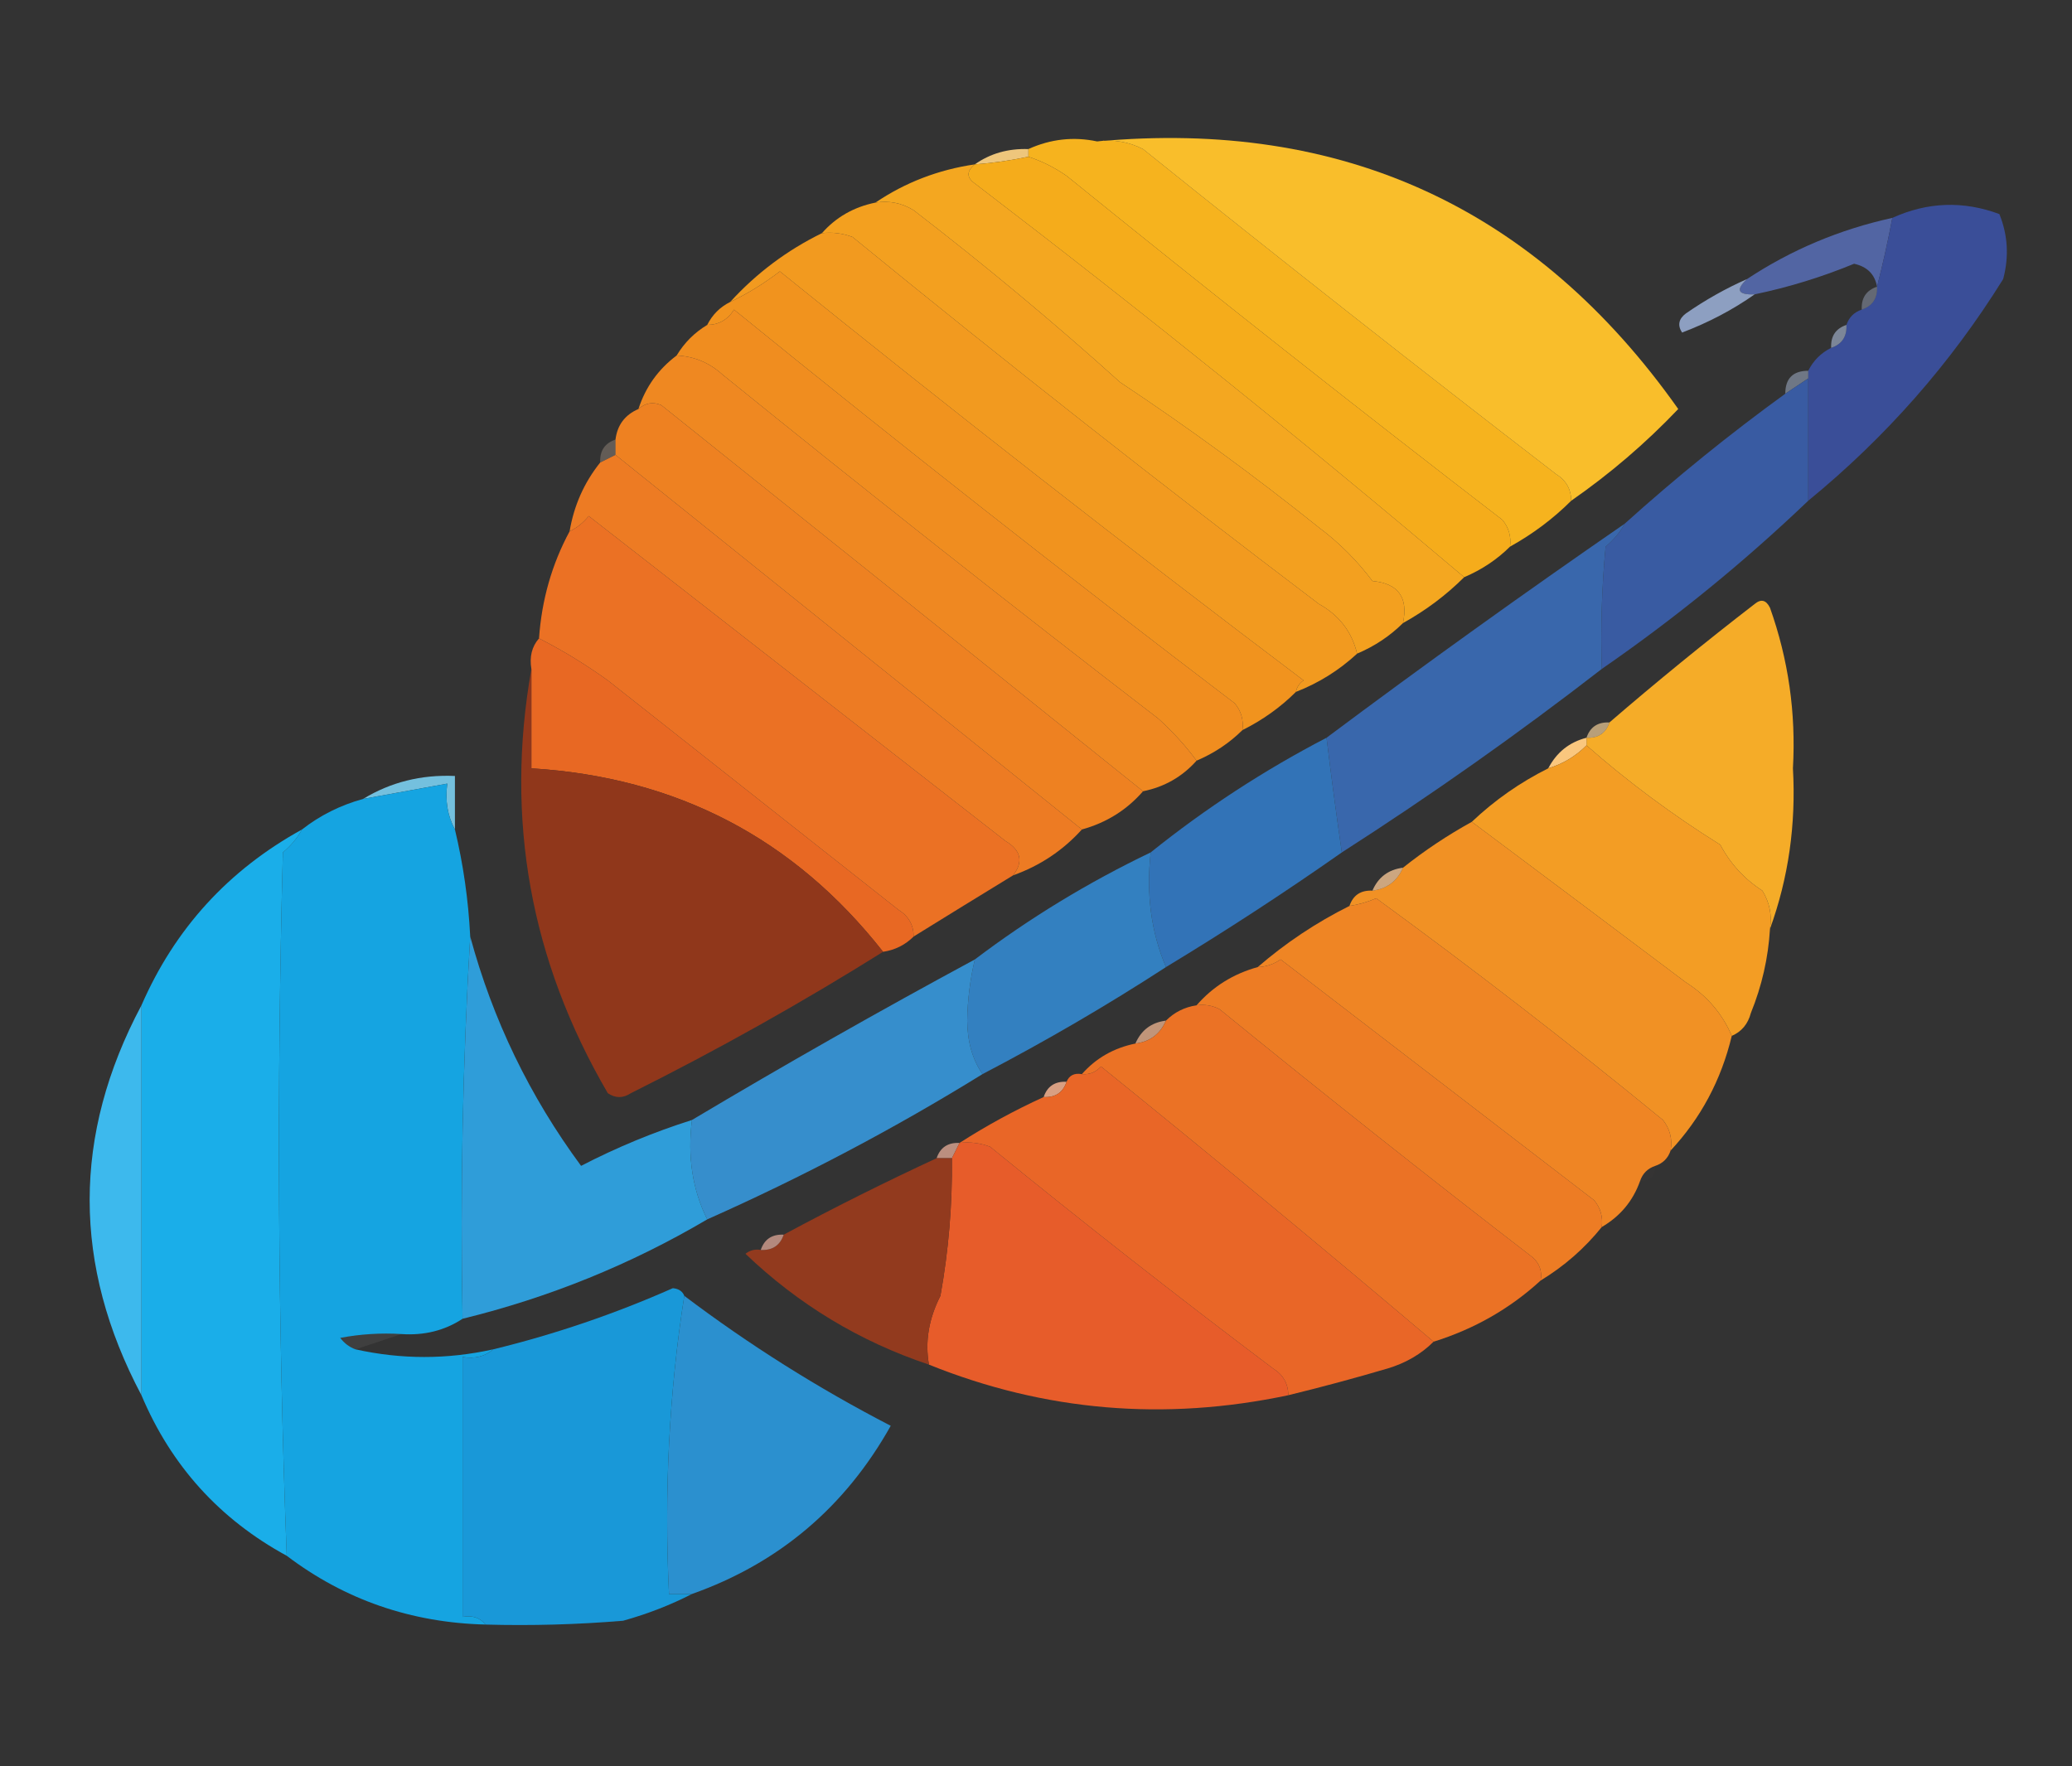
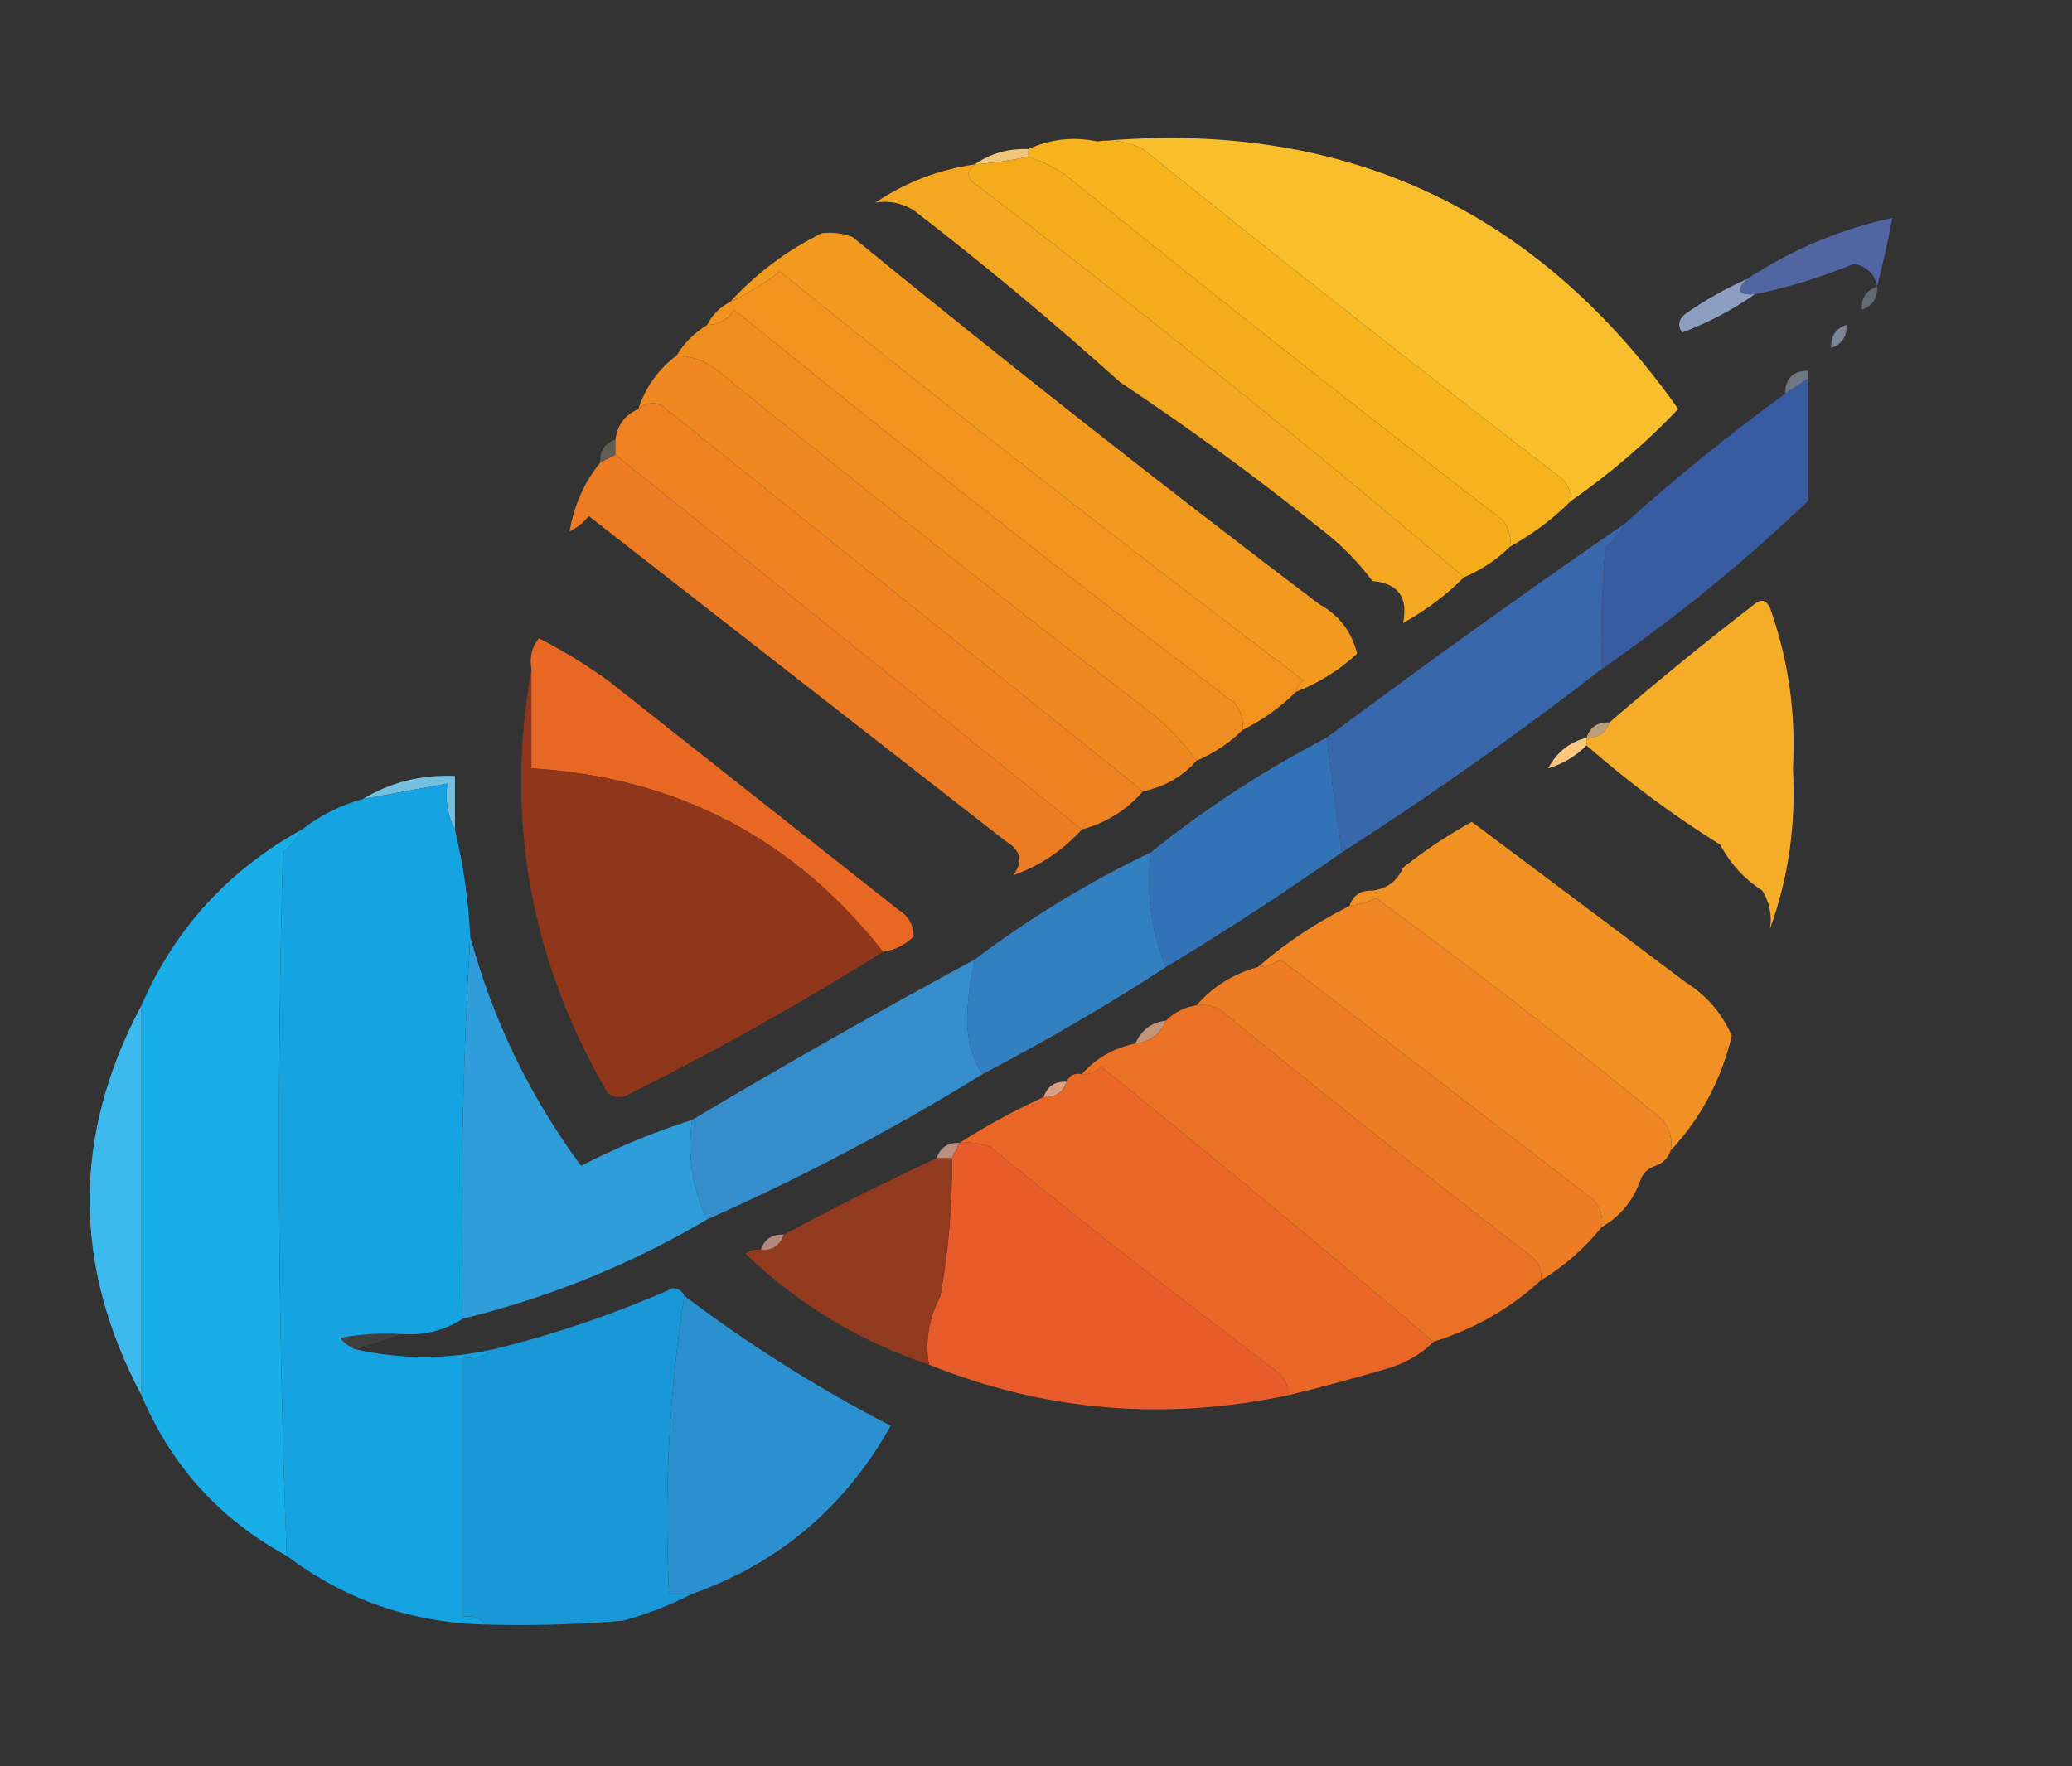
<svg xmlns="http://www.w3.org/2000/svg" version="1.1" width="271px" height="231px" style="shape-rendering:geometricPrecision; text-rendering:geometricPrecision; image-rendering:optimizeQuality; fill-rule:evenodd; clip-rule:evenodd">
  <rect width="100%" height="100%" fill="#333333" stroke="none" />
  <g>
    <path style="opacity:1" fill="#f6b31e" d="M 143.5,18.5 C 145.604,18.201 147.604,18.534 149.5,19.5C 167.356,33.857 185.356,48.024 203.5,62C 204.823,62.816 205.489,63.983 205.5,65.5C 203.14,67.853 200.473,69.853 197.5,71.5C 197.67,70.178 197.337,69.011 196.5,68C 177.318,53.241 158.318,38.241 139.5,23C 137.922,21.905 136.255,21.072 134.5,20.5C 134.5,20.167 134.5,19.833 134.5,19.5C 137.414,18.18 140.414,17.846 143.5,18.5 Z" />
  </g>
  <g>
    <path style="opacity:1" fill="#f9be2b" d="M 143.5,18.5 C 175.584,15.542 200.917,27.209 219.5,53.5C 215.255,57.961 210.588,61.961 205.5,65.5C 205.489,63.983 204.823,62.816 203.5,62C 185.356,48.024 167.356,33.857 149.5,19.5C 147.604,18.534 145.604,18.201 143.5,18.5 Z" />
  </g>
  <g>
    <path style="opacity:0.925" fill="#fdd182" d="M 134.5,19.5 C 134.5,19.833 134.5,20.167 134.5,20.5C 132.194,20.993 129.861,21.326 127.5,21.5C 129.515,20.076 131.848,19.41 134.5,19.5 Z" />
  </g>
  <g>
    <path style="opacity:1" fill="#f5ac1b" d="M 134.5,20.5 C 136.255,21.072 137.922,21.905 139.5,23C 158.318,38.241 177.318,53.241 196.5,68C 197.337,69.011 197.67,70.178 197.5,71.5C 195.795,73.192 193.795,74.525 191.5,75.5C 170.687,57.872 149.354,40.705 127.5,24C 126.402,23.23 126.402,22.397 127.5,21.5C 129.861,21.326 132.194,20.993 134.5,20.5 Z" />
  </g>
  <g>
    <path style="opacity:1" fill="#f4a720" d="M 127.5,21.5 C 126.402,22.397 126.402,23.23 127.5,24C 149.354,40.705 170.687,57.872 191.5,75.5C 189.14,77.853 186.473,79.853 183.5,81.5C 184.21,78.141 182.876,76.307 179.5,76C 177.5,73.333 175.167,71 172.5,69C 164.108,62.272 155.441,55.939 146.5,50C 137.905,42.245 128.905,34.745 119.5,27.5C 117.955,26.548 116.288,26.215 114.5,26.5C 118.395,23.866 122.728,22.199 127.5,21.5 Z" />
  </g>
  <g>
-     <path style="opacity:1" fill="#f3a01f" d="M 114.5,26.5 C 116.288,26.215 117.955,26.548 119.5,27.5C 128.905,34.745 137.905,42.245 146.5,50C 155.441,55.939 164.108,62.272 172.5,69C 175.167,71 177.5,73.333 179.5,76C 182.876,76.307 184.21,78.141 183.5,81.5C 181.795,83.192 179.795,84.525 177.5,85.5C 176.809,82.635 175.142,80.469 172.5,79C 151.88,63.381 131.546,47.381 111.5,31C 110.207,30.51 108.873,30.343 107.5,30.5C 109.336,28.412 111.669,27.079 114.5,26.5 Z" />
-   </g>
+     </g>
  <g>
    <path style="opacity:1" fill="#f29a1f" d="M 107.5,30.5 C 108.873,30.343 110.207,30.51 111.5,31C 131.546,47.381 151.88,63.381 172.5,79C 175.142,80.469 176.809,82.635 177.5,85.5C 175.142,87.678 172.475,89.345 169.5,90.5C 169.611,89.883 169.944,89.383 170.5,89C 147.38,71.548 124.547,53.715 102,35.5C 99.931,37.085 97.764,38.419 95.5,39.5C 98.929,35.738 102.929,32.738 107.5,30.5 Z" />
  </g>
  <g>
    <path style="opacity:0.995" fill="#5366a4" d="M 247.5,28.5 C 246.912,31.61 246.245,34.61 245.5,37.5C 245.213,35.879 244.213,34.879 242.5,34.5C 238.275,36.242 233.941,37.575 229.5,38.5C 227.302,38.591 226.969,37.925 228.5,36.5C 234.263,32.684 240.597,30.017 247.5,28.5 Z" />
  </g>
  <g>
    <path style="opacity:1" fill="#f1931e" d="M 169.5,90.5 C 167.469,92.522 165.135,94.189 162.5,95.5C 162.67,94.178 162.337,93.011 161.5,92C 139.394,75.195 117.561,58.028 96,40.5C 95.184,41.823 94.017,42.489 92.5,42.5C 93.167,41.167 94.167,40.167 95.5,39.5C 97.764,38.419 99.931,37.085 102,35.5C 124.547,53.715 147.38,71.548 170.5,89C 169.944,89.383 169.611,89.883 169.5,90.5 Z" />
  </g>
  <g>
-     <path style="opacity:1" fill="#3a4e98" d="M 236.5,65.5 C 236.5,60.167 236.5,54.833 236.5,49.5C 236.5,49.167 236.5,48.833 236.5,48.5C 237.167,47.167 238.167,46.167 239.5,45.5C 240.906,45.027 241.573,44.027 241.5,42.5C 241.833,41.5 242.5,40.833 243.5,40.5C 244.906,40.027 245.573,39.027 245.5,37.5C 246.245,34.61 246.912,31.61 247.5,28.5C 252.105,26.411 256.772,26.245 261.5,28C 262.61,30.737 262.777,33.571 262,36.5C 255.15,47.523 246.65,57.19 236.5,65.5 Z" />
-   </g>
+     </g>
  <g>
    <path style="opacity:1" fill="#8d9fc1" d="M 228.5,36.5 C 226.969,37.925 227.302,38.591 229.5,38.5C 226.632,40.52 223.465,42.186 220,43.5C 219.383,42.551 219.549,41.718 220.5,41C 223.059,39.223 225.726,37.723 228.5,36.5 Z" />
  </g>
  <g>
    <path style="opacity:0.427" fill="#a7b3cb" d="M 245.5,37.5 C 245.573,39.027 244.906,40.027 243.5,40.5C 243.427,38.973 244.094,37.973 245.5,37.5 Z" />
  </g>
  <g>
    <path style="opacity:1" fill="#f08d1f" d="M 162.5,95.5 C 160.795,97.192 158.795,98.525 156.5,99.5C 155.091,97.583 153.424,95.75 151.5,94C 132.318,79.241 113.318,64.241 94.5,49C 92.783,47.441 90.783,46.608 88.5,46.5C 89.5,44.833 90.833,43.5 92.5,42.5C 94.017,42.489 95.184,41.823 96,40.5C 117.561,58.028 139.394,75.195 161.5,92C 162.337,93.011 162.67,94.178 162.5,95.5 Z" />
  </g>
  <g>
    <path style="opacity:0.678" fill="#a0aec9" d="M 241.5,42.5 C 241.573,44.027 240.906,45.027 239.5,45.5C 239.427,43.973 240.094,42.973 241.5,42.5 Z" />
  </g>
  <g>
    <path style="opacity:1" fill="#ef8821" d="M 88.5,46.5 C 90.783,46.608 92.783,47.441 94.5,49C 113.318,64.241 132.318,79.241 151.5,94C 153.424,95.75 155.091,97.583 156.5,99.5C 154.628,101.604 152.295,102.937 149.5,103.5C 128.57,86.686 107.57,69.853 86.5,53C 85.423,52.53 84.423,52.697 83.5,53.5C 84.433,50.63 86.1,48.296 88.5,46.5 Z" />
  </g>
  <g>
    <path style="opacity:0.537" fill="#a3b2cb" d="M 236.5,48.5 C 236.5,48.833 236.5,49.167 236.5,49.5C 235.5,50.167 234.5,50.833 233.5,51.5C 233.5,49.5 234.5,48.5 236.5,48.5 Z" />
  </g>
  <g>
    <path style="opacity:1" fill="#ee8121" d="M 149.5,103.5 C 147.371,105.95 144.704,107.617 141.5,108.5C 121.167,92.167 100.833,75.833 80.5,59.5C 80.5,58.833 80.5,58.167 80.5,57.5C 80.738,55.596 81.738,54.262 83.5,53.5C 84.423,52.697 85.423,52.53 86.5,53C 107.57,69.853 128.57,86.686 149.5,103.5 Z" />
  </g>
  <g>
    <path style="opacity:0.239" fill="#fddec6" d="M 80.5,57.5 C 80.5,58.167 80.5,58.833 80.5,59.5C 79.833,59.833 79.167,60.167 78.5,60.5C 78.427,58.973 79.094,57.973 80.5,57.5 Z" />
  </g>
  <g>
    <path style="opacity:1" fill="#ed7b23" d="M 80.5,59.5 C 100.833,75.833 121.167,92.167 141.5,108.5C 139.025,111.241 136.025,113.241 132.5,114.5C 133.881,112.726 133.548,111.226 131.5,110C 113.333,95.833 95.167,81.667 77,67.5C 76.292,68.38 75.458,69.047 74.5,69.5C 75.066,66.127 76.399,63.127 78.5,60.5C 79.167,60.167 79.833,59.833 80.5,59.5 Z" />
  </g>
  <g>
    <path style="opacity:1" fill="#395ba2" d="M 236.5,49.5 C 236.5,54.833 236.5,60.167 236.5,65.5C 228.09,73.541 219.09,80.874 209.5,87.5C 209.334,82.156 209.501,76.823 210,71.5C 211.045,70.627 211.878,69.627 212.5,68.5C 219.205,62.461 226.205,56.794 233.5,51.5C 234.5,50.833 235.5,50.167 236.5,49.5 Z" />
  </g>
  <g>
-     <path style="opacity:1" fill="#eb7124" d="M 132.5,114.5 C 128.187,117.135 123.854,119.802 119.5,122.5C 119.489,120.983 118.823,119.816 117.5,119C 104.833,109 92.167,99 79.5,89C 76.597,86.914 73.597,85.081 70.5,83.5C 70.85,78.46 72.184,73.794 74.5,69.5C 75.458,69.047 76.292,68.38 77,67.5C 95.167,81.667 113.333,95.833 131.5,110C 133.548,111.226 133.881,112.726 132.5,114.5 Z" />
-   </g>
+     </g>
  <g>
    <path style="opacity:1" fill="#3967ac" d="M 212.5,68.5 C 211.878,69.627 211.045,70.627 210,71.5C 209.501,76.823 209.334,82.156 209.5,87.5C 198.555,95.979 187.222,103.979 175.5,111.5C 174.787,106.602 174.121,101.602 173.5,96.5C 186.315,86.924 199.315,77.591 212.5,68.5 Z" />
  </g>
  <g>
    <path style="opacity:1" fill="#e86823" d="M 70.5,83.5 C 73.597,85.081 76.597,86.914 79.5,89C 92.167,99 104.833,109 117.5,119C 118.823,119.816 119.489,120.983 119.5,122.5C 118.395,123.6 117.062,124.267 115.5,124.5C 103.85,109.673 88.517,101.673 69.5,100.5C 69.5,96.167 69.5,91.833 69.5,87.5C 69.232,85.901 69.566,84.568 70.5,83.5 Z" />
  </g>
  <g>
    <path style="opacity:1" fill="#f5ac28" d="M 231.5,121.5 C 231.785,119.712 231.452,118.045 230.5,116.5C 228.142,114.976 226.309,112.976 225,110.5C 218.753,106.599 212.92,102.265 207.5,97.5C 207.5,97.167 207.5,96.833 207.5,96.5C 209.027,96.573 210.027,95.906 210.5,94.5C 216.644,89.198 222.978,84.031 229.5,79C 230.332,78.312 230.998,78.479 231.5,79.5C 233.91,86.275 234.91,93.275 234.5,100.5C 234.916,107.842 233.916,114.842 231.5,121.5 Z" />
  </g>
  <g>
    <path style="opacity:0.651" fill="#fed89e" d="M 210.5,94.5 C 210.027,95.906 209.027,96.573 207.5,96.5C 207.973,95.094 208.973,94.427 210.5,94.5 Z" />
  </g>
  <g>
    <path style="opacity:0.988" fill="#fcc87f" d="M 207.5,96.5 C 207.5,96.833 207.5,97.167 207.5,97.5C 206.078,98.925 204.411,99.925 202.5,100.5C 203.585,98.413 205.251,97.08 207.5,96.5 Z" />
  </g>
  <g>
    <path style="opacity:1" fill="#90371b" d="M 69.5,87.5 C 69.5,91.833 69.5,96.167 69.5,100.5C 88.517,101.673 103.85,109.673 115.5,124.5C 104.854,131.16 93.854,137.327 82.5,143C 81.5,143.667 80.5,143.667 79.5,143C 69.362,125.638 66.029,107.138 69.5,87.5 Z" />
  </g>
  <g>
    <path style="opacity:0.98" fill="#75c3e1" d="M 59.5,108.5 C 58.539,106.735 58.205,104.735 58.5,102.5C 54.833,103.167 51.167,103.833 47.5,104.5C 51.098,102.308 55.098,101.308 59.5,101.5C 59.5,103.833 59.5,106.167 59.5,108.5 Z" />
  </g>
  <g>
-     <path style="opacity:1" fill="#f39d24" d="M 207.5,97.5 C 212.92,102.265 218.753,106.599 225,110.5C 226.309,112.976 228.142,114.976 230.5,116.5C 231.452,118.045 231.785,119.712 231.5,121.5C 231.274,125.292 230.44,128.959 229,132.5C 228.623,133.942 227.79,134.942 226.5,135.5C 225.266,132.593 223.266,130.259 220.5,128.5C 211.13,121.451 201.796,114.451 192.5,107.5C 195.475,104.677 198.808,102.344 202.5,100.5C 204.411,99.925 206.078,98.925 207.5,97.5 Z" />
-   </g>
+     </g>
  <g>
    <path style="opacity:1" fill="#3273b7" d="M 173.5,96.5 C 174.121,101.602 174.787,106.602 175.5,111.5C 168.041,116.735 160.374,121.735 152.5,126.5C 150.558,121.944 149.892,116.944 150.5,111.5C 157.646,105.756 165.313,100.756 173.5,96.5 Z" />
  </g>
  <g>
    <path style="opacity:1" fill="#15a4e1" d="M 59.5,108.5 C 60.598,113.092 61.265,117.759 61.5,122.5C 60.515,139.089 60.182,155.756 60.5,172.5C 58.162,174.04 55.495,174.706 52.5,174.5C 49.813,174.336 47.146,174.503 44.5,175C 45.044,175.717 45.711,176.217 46.5,176.5C 52.5,177.833 58.5,177.833 64.5,176.5C 63.432,177.434 62.099,177.768 60.5,177.5C 60.5,188.833 60.5,200.167 60.5,211.5C 61.791,211.263 62.791,211.596 63.5,212.5C 53.754,212.253 45.087,209.253 37.5,203.5C 36.342,172.905 36.175,142.238 37,111.5C 38.045,110.627 38.878,109.627 39.5,108.5C 41.849,106.659 44.515,105.326 47.5,104.5C 51.167,103.833 54.833,103.167 58.5,102.5C 58.205,104.735 58.539,106.735 59.5,108.5 Z" />
  </g>
  <g>
    <path style="opacity:1" fill="#f19124" d="M 192.5,107.5 C 201.796,114.451 211.13,121.451 220.5,128.5C 223.266,130.259 225.266,132.593 226.5,135.5C 225.122,141.26 222.455,146.26 218.5,150.5C 218.762,149.022 218.429,147.689 217.5,146.5C 205.253,136.465 192.753,126.799 180,117.5C 178.862,117.989 177.695,118.322 176.5,118.5C 176.973,117.094 177.973,116.427 179.5,116.5C 181.404,116.262 182.738,115.262 183.5,113.5C 186.32,111.255 189.32,109.255 192.5,107.5 Z" />
  </g>
  <g>
    <path style="opacity:1" fill="#1aaee9" d="M 39.5,108.5 C 38.878,109.627 38.045,110.627 37,111.5C 36.175,142.238 36.342,172.905 37.5,203.5C 28.721,198.721 22.388,191.721 18.5,182.5C 18.5,165.5 18.5,148.5 18.5,131.5C 22.874,121.47 29.874,113.803 39.5,108.5 Z" />
  </g>
  <g>
-     <path style="opacity:0.761" fill="#fcca99" d="M 183.5,113.5 C 182.738,115.262 181.404,116.262 179.5,116.5C 180.262,114.738 181.596,113.738 183.5,113.5 Z" />
-   </g>
+     </g>
  <g>
    <path style="opacity:1" fill="#3380c0" d="M 150.5,111.5 C 149.892,116.944 150.558,121.944 152.5,126.5C 144.802,131.498 136.802,136.165 128.5,140.5C 127.195,138.603 126.529,136.269 126.5,133.5C 126.551,130.747 126.884,128.08 127.5,125.5C 134.659,120.083 142.325,115.417 150.5,111.5 Z" />
  </g>
  <g>
    <path style="opacity:1" fill="#ef8524" d="M 218.5,150.5 C 218.167,151.5 217.5,152.167 216.5,152.5C 215.5,152.833 214.833,153.5 214.5,154.5C 213.581,157.089 211.914,159.089 209.5,160.5C 209.67,159.178 209.337,158.011 208.5,157C 194.833,146.5 181.167,136 167.5,125.5C 166.583,126.127 165.583,126.461 164.5,126.5C 168.148,123.34 172.148,120.673 176.5,118.5C 177.695,118.322 178.862,117.989 180,117.5C 192.753,126.799 205.253,136.465 217.5,146.5C 218.429,147.689 218.762,149.022 218.5,150.5 Z" />
  </g>
  <g>
    <path style="opacity:1" fill="#ed7c24" d="M 209.5,160.5 C 207.249,163.295 204.582,165.628 201.5,167.5C 201.719,166.325 201.386,165.325 200.5,164.5C 186.689,153.857 173.023,143.024 159.5,132C 158.552,131.517 157.552,131.351 156.5,131.5C 158.629,129.05 161.296,127.383 164.5,126.5C 165.583,126.461 166.583,126.127 167.5,125.5C 181.167,136 194.833,146.5 208.5,157C 209.337,158.011 209.67,159.178 209.5,160.5 Z" />
  </g>
  <g>
    <path style="opacity:1" fill="#3db9ed" d="M 18.5,131.5 C 18.5,148.5 18.5,165.5 18.5,182.5C 9.468,165.466 9.468,148.466 18.5,131.5 Z" />
  </g>
  <g>
    <path style="opacity:0.71" fill="#fabc95" d="M 152.5,133.5 C 151.738,135.262 150.404,136.262 148.5,136.5C 149.262,134.738 150.596,133.738 152.5,133.5 Z" />
  </g>
  <g>
    <path style="opacity:1" fill="#368ecc" d="M 127.5,125.5 C 126.884,128.08 126.551,130.747 126.5,133.5C 126.529,136.269 127.195,138.603 128.5,140.5C 117.025,147.597 105.025,153.93 92.5,159.5C 90.57,155.627 89.903,151.294 90.5,146.5C 102.663,139.25 114.996,132.25 127.5,125.5 Z" />
  </g>
  <g>
    <path style="opacity:1" fill="#eb7225" d="M 156.5,131.5 C 157.552,131.351 158.552,131.517 159.5,132C 173.023,143.024 186.689,153.857 200.5,164.5C 201.386,165.325 201.719,166.325 201.5,167.5C 197.493,171.174 192.827,173.841 187.5,175.5C 173.209,163.387 158.709,151.387 144,139.5C 143.329,140.252 142.496,140.586 141.5,140.5C 143.336,138.412 145.669,137.079 148.5,136.5C 150.404,136.262 151.738,135.262 152.5,133.5C 153.605,132.4 154.938,131.733 156.5,131.5 Z" />
  </g>
  <g>
    <path style="opacity:1" fill="#2f9dd9" d="M 61.5,122.5 C 64.447,133.394 69.28,143.394 76,152.5C 80.664,150.085 85.497,148.085 90.5,146.5C 89.903,151.294 90.57,155.627 92.5,159.5C 82.522,165.385 71.855,169.719 60.5,172.5C 60.182,155.756 60.515,139.089 61.5,122.5 Z" />
  </g>
  <g>
    <path style="opacity:0.835" fill="#f9b592" d="M 139.5,141.5 C 139.027,142.906 138.027,143.573 136.5,143.5C 136.973,142.094 137.973,141.427 139.5,141.5 Z" />
  </g>
  <g>
    <path style="opacity:1" fill="#e96627" d="M 187.5,175.5 C 185.879,177.117 183.879,178.284 181.5,179C 177.177,180.276 172.844,181.442 168.5,182.5C 168.489,180.983 167.823,179.816 166.5,179C 153.985,169.575 141.652,159.908 129.5,150C 128.207,149.51 126.873,149.343 125.5,149.5C 128.999,147.25 132.665,145.25 136.5,143.5C 138.027,143.573 139.027,142.906 139.5,141.5C 139.842,140.662 140.508,140.328 141.5,140.5C 142.496,140.586 143.329,140.252 144,139.5C 158.709,151.387 173.209,163.387 187.5,175.5 Z" />
  </g>
  <g>
    <path style="opacity:0.749" fill="#e8ae98" d="M 125.5,149.5 C 125.167,150.167 124.833,150.833 124.5,151.5C 123.833,151.5 123.167,151.5 122.5,151.5C 122.973,150.094 123.973,149.427 125.5,149.5 Z" />
  </g>
  <g>
    <path style="opacity:1" fill="#e75c2a" d="M 125.5,149.5 C 126.873,149.343 128.207,149.51 129.5,150C 141.652,159.908 153.985,169.575 166.5,179C 167.823,179.816 168.489,180.983 168.5,182.5C 152.299,185.928 136.633,184.594 121.5,178.5C 120.968,175.51 121.468,172.51 123,169.5C 124.072,163.545 124.572,157.545 124.5,151.5C 124.833,150.833 125.167,150.167 125.5,149.5 Z" />
  </g>
  <g>
    <path style="opacity:1" fill="#923a1e" d="M 122.5,151.5 C 123.167,151.5 123.833,151.5 124.5,151.5C 124.572,157.545 124.072,163.545 123,169.5C 121.468,172.51 120.968,175.51 121.5,178.5C 112.422,175.461 104.422,170.627 97.5,164C 98.094,163.536 98.761,163.369 99.5,163.5C 101.027,163.573 102.027,162.906 102.5,161.5C 109.039,157.982 115.705,154.649 122.5,151.5 Z" />
  </g>
  <g>
    <path style="opacity:0.008" fill="#fde1c8" d="M 216.5,152.5 C 216.5,153.833 215.833,154.5 214.5,154.5C 214.833,153.5 215.5,152.833 216.5,152.5 Z" />
  </g>
  <g>
    <path style="opacity:0.82" fill="#cf9c8d" d="M 102.5,161.5 C 102.027,162.906 101.027,163.573 99.5,163.5C 99.973,162.094 100.973,161.427 102.5,161.5 Z" />
  </g>
  <g>
    <path style="opacity:1" fill="#2b90cf" d="M 89.5,169.5 C 97.999,175.919 106.999,181.585 116.5,186.5C 110.536,197.139 101.869,204.472 90.5,208.5C 89.5,208.5 88.5,208.5 87.5,208.5C 86.852,195.124 87.519,182.124 89.5,169.5 Z" />
  </g>
  <g>
    <path style="opacity:0.063" fill="#f1f9f8" d="M 52.5,174.5 C 50.5,175.167 48.5,175.833 46.5,176.5C 45.711,176.217 45.044,175.717 44.5,175C 47.146,174.503 49.813,174.336 52.5,174.5 Z" />
  </g>
  <g>
    <path style="opacity:1" fill="#1998d8" d="M 89.5,169.5 C 87.519,182.124 86.852,195.124 87.5,208.5C 88.5,208.5 89.5,208.5 90.5,208.5C 87.718,209.933 84.718,211.1 81.5,212C 75.509,212.499 69.509,212.666 63.5,212.5C 62.791,211.596 61.791,211.263 60.5,211.5C 60.5,200.167 60.5,188.833 60.5,177.5C 62.099,177.768 63.432,177.434 64.5,176.5C 72.559,174.536 80.393,171.869 88,168.5C 88.765,168.57 89.265,168.903 89.5,169.5 Z" />
  </g>
</svg>